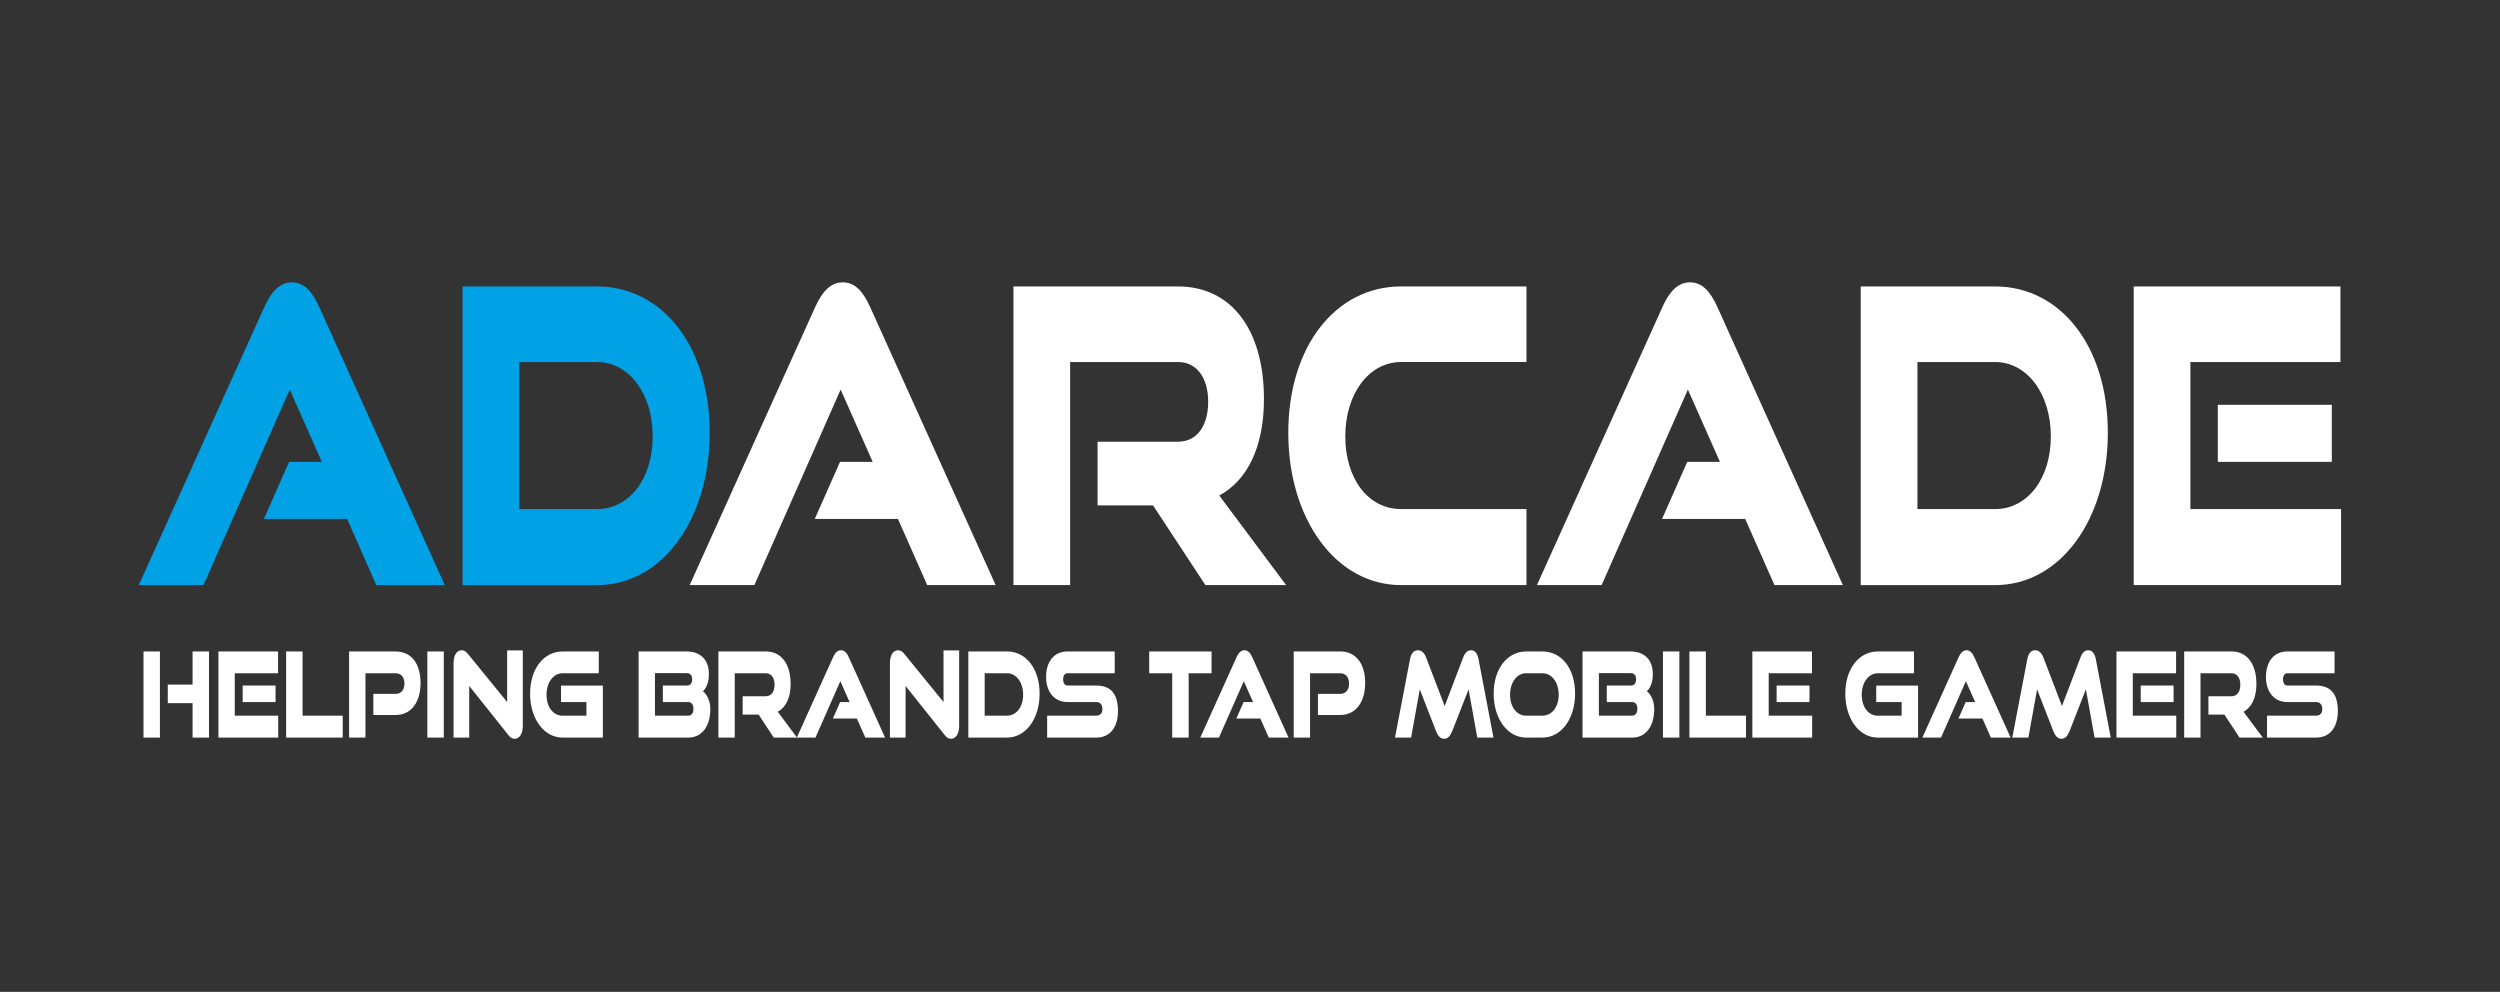
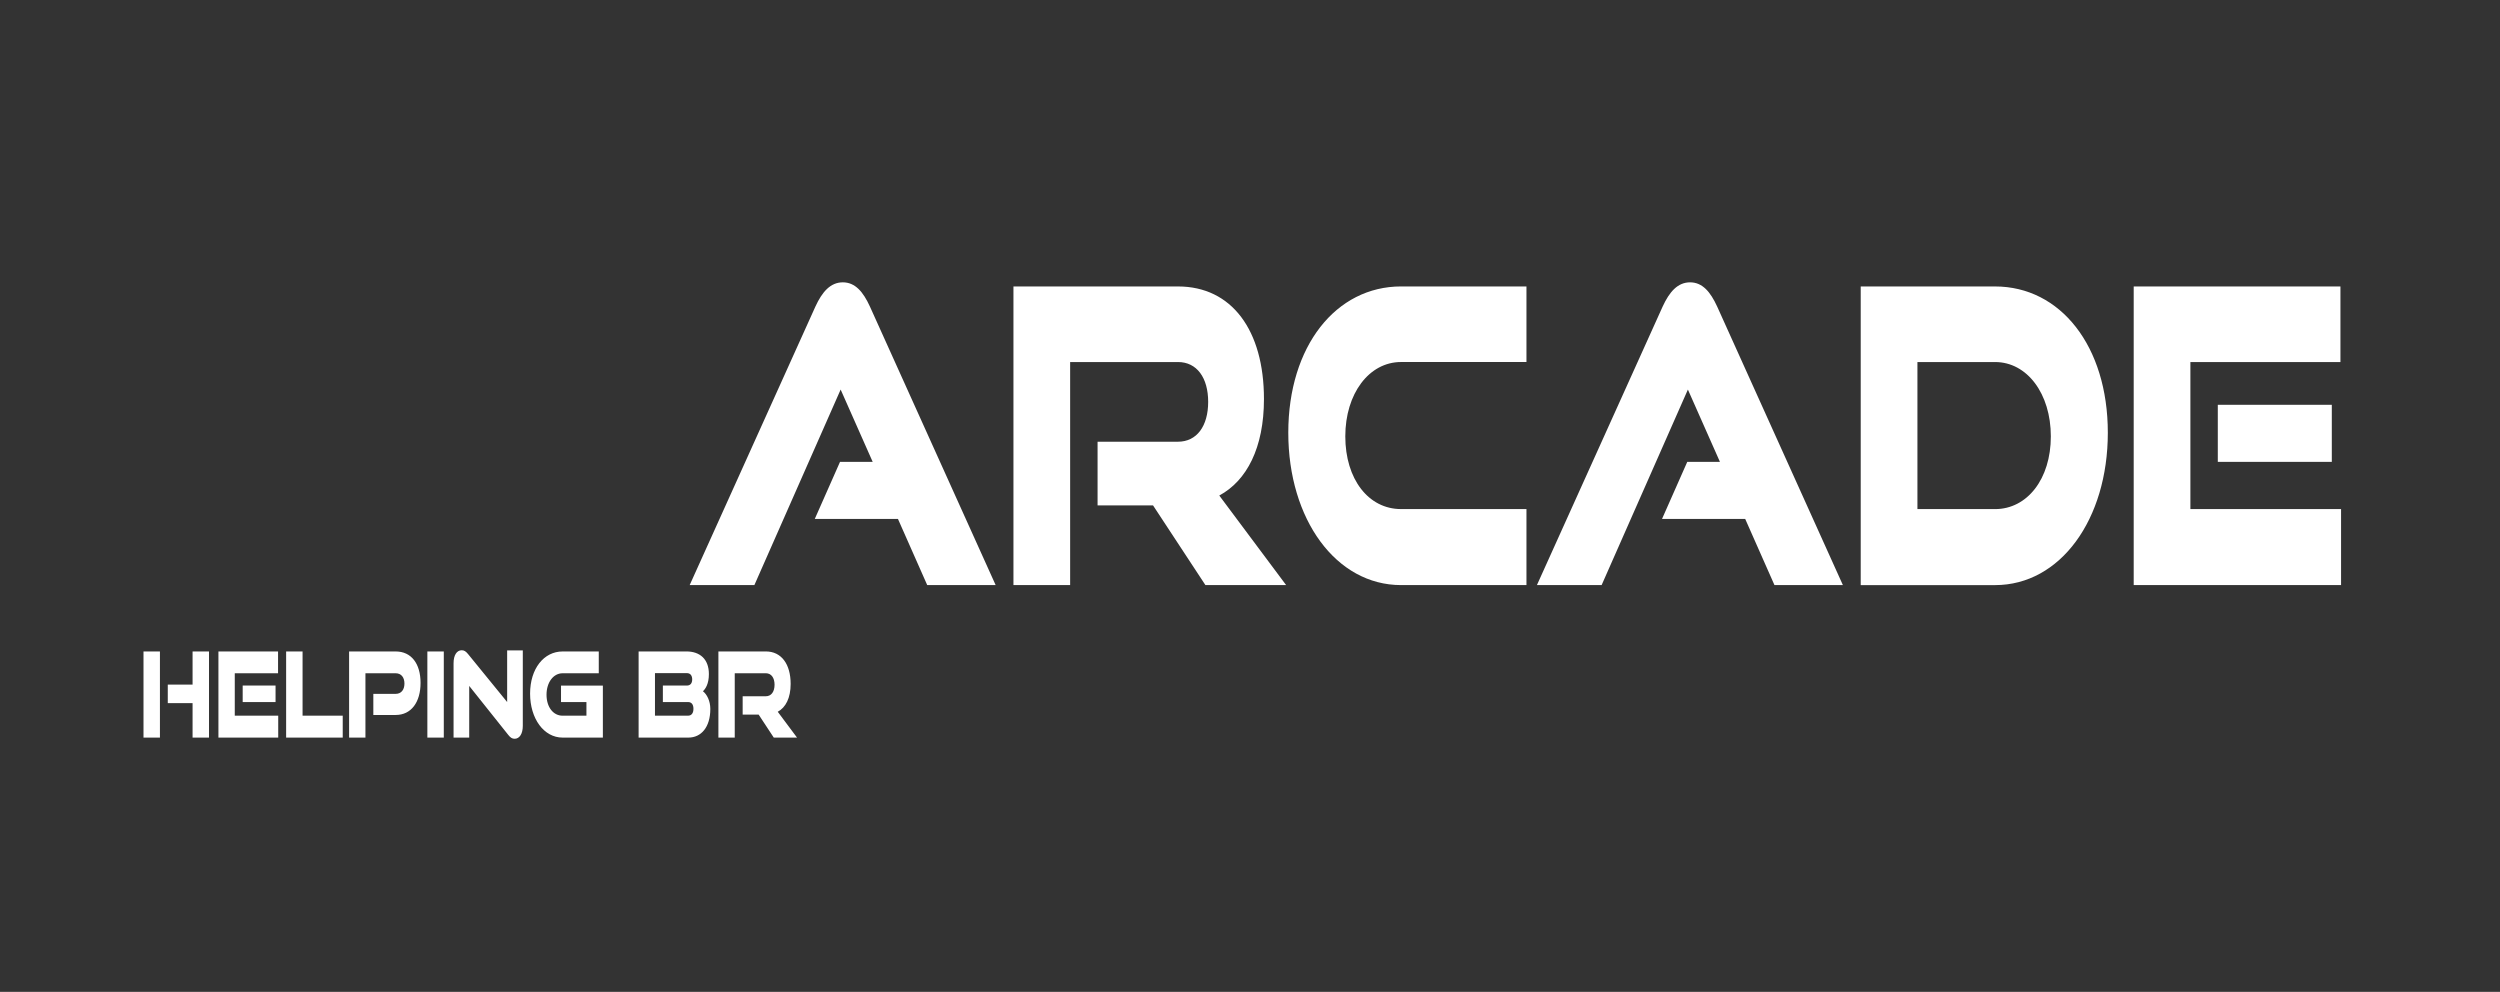
<svg xmlns="http://www.w3.org/2000/svg" id="Layer_1" version="1.1" viewBox="0 0 1080 428.5">
  <rect x="0" y="0" width="1080" height="428.5" fill="#333333" stroke="none" />
  <defs>
    <style>.st1{fill:#fff}</style>
  </defs>
-   <path d="m162.58 252.76-12.64-28.57H114l10.91-24.67h14.11l-13.84-31.23-37.27 84.47H59.96l54.31-120.32c2.93-6.39 6.52-10.47 11.85-10.47s8.79 4.08 11.71 10.47l54.31 120.32h-29.55Zm37.26 0V123.75h58.03c28.22 0 48.72 25.73 48.72 63.18s-20.5 65.84-48.72 65.84h-58.03Zm58.04-32.83c13.84 0 24.09-12.95 24.09-31.41s-10.25-32.12-24.09-32.12h-33.54v63.53z" style="fill:#00a1e5" />
  <path d="m400.56 252.76-12.64-28.57h-35.94l10.91-24.67H377l-13.84-31.23-37.27 84.47h-27.95l54.31-120.32c2.93-6.39 6.52-10.47 11.85-10.47s8.79 4.08 11.71 10.47l54.31 120.32h-29.55Zm120.18 0-22.63-34.43h-23.96v-27.51h34.74c8.12 0 13.04-6.74 13.04-17.21s-4.92-17.21-13.04-17.21H462.3v96.36h-24.49V123.75h71.08c23.29 0 37.14 18.99 37.14 48.62 0 21.12-7.45 35.31-19.3 41.7l28.88 38.69zm84.52 0c-28.08 0-48.72-28.39-48.72-65.84s20.63-63.18 48.72-63.18h54.17v32.65h-54.17c-13.84 0-24.09 13.66-24.09 32.12s9.98 31.41 24.09 31.41h54.17v32.83h-54.17Zm161.31 0-12.64-28.57h-35.94l10.91-24.67h14.11l-13.84-31.23-37.27 84.47h-27.95l54.31-120.32c2.93-6.39 6.52-10.47 11.85-10.47s8.78 4.08 11.71 10.47l54.31 120.32h-29.55Zm37.26 0V123.75h58.03c28.22 0 48.72 25.73 48.72 63.18s-20.5 65.84-48.72 65.84h-58.03Zm58.04-32.83c13.84 0 24.09-12.95 24.09-31.41s-10.25-32.12-24.09-32.12h-33.54v63.53zm59.89 32.83V123.75h89.31v32.65h-64.82v63.53h65.09v32.83zm36.33-53.23v-24.67h49.25v24.67zM61.99 318.64v-37.22h7.1v37.22zm21.2 0v-14.9H72.48v-7.99h10.71v-14.33h7.1v37.22zm11.17 0v-37.22h25.76v9.42h-18.7v18.33h18.77v9.47H94.35Zm10.48-15.36v-7.12h14.2v7.12zm18.77 15.36v-37.22h7.1v27.75h17.35v9.47H123.6Zm37.67-9.78v-9.11h9.64c2.38 0 3.8-1.74 3.8-4.45s-1.42-4.45-3.8-4.45h-13.05v27.8h-7.06v-37.22h20.12c6.76 0 10.75 5.27 10.75 13.57s-3.99 13.87-10.75 13.87h-9.64Zm23.34 9.78v-37.22h7.1v37.22zm18.08-22.32v22.32h-6.76v-32.15c0-3.43 1.38-5.58 3.53-5.58 1.04 0 1.77.46 2.73 1.64l16.89 20.73v-22.32h6.76v32.61c0 3.43-1.42 5.58-3.53 5.58-1.04 0-1.8-.46-2.73-1.64zm40.35 22.32c-8.1 0-14.05-8.19-14.05-18.99s5.95-18.22 14.05-18.22h15.62v9.42h-15.62c-3.99 0-6.95 3.94-6.95 9.27s2.88 9.06 6.95 9.06h10.29v-5.89h-10.98v-7.12h18.08v22.47zm32.83 0v-37.22h20.65c5.8 0 9.71 3.28 9.71 9.78 0 4.3-1.5 6.4-2.57 7.42 1.69 1.28 3.19 4.15 3.19 7.63 0 7.93-3.95 12.39-9.48 12.39zm10.48-15.36v-7.12h10.37c1.57 0 2.3-1.08 2.3-2.66s-.73-2.71-2.3-2.71h-13.78v18.38h14.28c1.57 0 2.34-1.18 2.34-2.97s-.77-2.92-2.34-2.92h-10.86Zm47.91 15.36-6.53-9.93h-6.91v-7.93h10.02c2.34 0 3.76-1.95 3.76-4.97s-1.42-4.97-3.76-4.97h-13.44v27.8h-7.06v-37.22h20.5c6.72 0 10.71 5.48 10.71 14.03 0 6.09-2.15 10.19-5.57 12.03l8.33 11.16h-10.06Z" class="st1" />
-   <path d="m373.82 318.64-3.65-8.24H359.8l3.15-7.12h4.07l-3.99-9.01-10.75 24.37h-8.06l15.66-34.71c.84-1.84 1.88-3.02 3.42-3.02s2.53 1.18 3.38 3.02l15.66 34.71zm17.39-22.32v22.32h-6.76v-32.15c0-3.43 1.38-5.58 3.53-5.58 1.04 0 1.77.46 2.73 1.64l16.89 20.73v-22.32h6.76v32.61c0 3.43-1.42 5.58-3.53 5.58-1.04 0-1.8-.46-2.73-1.64zm27.11 22.32v-37.22h16.74c8.14 0 14.05 7.42 14.05 18.22s-5.91 18.99-14.05 18.99h-16.74Zm16.73-9.47c3.99 0 6.95-3.74 6.95-9.06s-2.96-9.27-6.95-9.27h-9.67v18.33zm17.32 9.47v-9.47h21.23c1.65 0 2.65-1.02 2.65-2.87s-1-3.02-2.65-3.02h-12.44c-5.72 0-9.25-4.4-9.25-10.85s3.3-11.01 9.33-11.01h20.31v9.42h-20.31c-1.15 0-1.96.87-1.96 2.66s.81 2.66 1.96 2.66h12.36c6.1 0 9.37 3.43 9.37 11.01 0 6.55-3.07 11.47-9.37 11.47zm54.02 0v-27.8h-9.94v-9.42h26.95v9.42h-9.9v27.8h-7.1Zm41.73 0-3.65-8.24H534.1l3.15-7.12h4.07l-3.99-9.01-10.75 24.37h-8.06l15.66-34.71c.84-1.84 1.88-3.02 3.42-3.02s2.53 1.18 3.38 3.02l15.66 34.71zm21.23-9.78v-9.11h9.64c2.38 0 3.8-1.74 3.8-4.45s-1.42-4.45-3.8-4.45h-13.05v27.8h-7.06v-37.22H579c6.76 0 10.75 5.27 10.75 13.57s-3.99 13.87-10.75 13.87h-9.64Zm68.84 9.78-3.76-20.84-6.99 17.87c-.84 2.15-1.88 3.48-3.57 3.48s-2.73-1.33-3.57-3.48l-6.95-17.87-3.76 20.84h-6.95l6.49-33.89c.5-2.56 1.65-3.84 3.46-3.84 1.5 0 2.76 1.18 3.49 3.12l8.02 20.99 7.99-20.99c.73-1.95 1.84-3.12 3.34-3.12 1.69 0 2.8 1.28 3.3 3.84l6.45 33.89zm21.12 0c-8.1 0-14.05-8.19-14.05-18.99s5.95-18.22 14.05-18.22h7.03c8.33 0 14.09 7.42 14.09 18.22s-5.91 18.99-14.09 18.99zm7.02-9.47c4.15 0 7.03-3.79 7.03-9.06s-2.92-9.27-7.03-9.27h-7.03c-3.99 0-6.95 3.94-6.95 9.27s2.88 9.06 6.95 9.06zm17.32 9.47v-37.22h20.65c5.8 0 9.71 3.28 9.71 9.78 0 4.3-1.5 6.4-2.57 7.42 1.69 1.28 3.19 4.15 3.19 7.63 0 7.93-3.95 12.39-9.48 12.39zm10.48-15.36v-7.12h10.37c1.57 0 2.3-1.08 2.3-2.66s-.73-2.71-2.3-2.71h-13.78v18.38H705c1.57 0 2.34-1.18 2.34-2.97s-.77-2.92-2.34-2.92h-10.86Zm24.26 15.36v-37.22h7.1v37.22zm11.44 0v-37.22h7.1v27.75h17.35v9.47h-24.46Zm27.19 0v-37.22h25.76v9.42h-18.7v18.33h18.77v9.47h-25.84Zm10.48-15.36v-7.12h14.2v7.12zm43.72 15.36c-8.1 0-14.05-8.19-14.05-18.99s5.95-18.22 14.05-18.22h15.63v9.42h-15.63c-3.99 0-6.95 3.94-6.95 9.27s2.88 9.06 6.95 9.06h10.29v-5.89h-10.98v-7.12h18.08v22.47zm48.84 0-3.65-8.24h-10.37l3.15-7.12h4.07l-3.99-9.01-10.75 24.37h-8.06l15.66-34.71c.84-1.84 1.88-3.02 3.42-3.02s2.53 1.18 3.38 3.02l15.66 34.71zm44.8 0-3.76-20.84-6.99 17.87c-.84 2.15-1.88 3.48-3.57 3.48s-2.73-1.33-3.57-3.48l-6.95-17.87-3.76 20.84h-6.95l6.49-33.89c.5-2.56 1.65-3.84 3.46-3.84 1.5 0 2.76 1.18 3.49 3.12l8.02 20.99 7.99-20.99c.73-1.95 1.84-3.12 3.34-3.12 1.69 0 2.8 1.28 3.3 3.84l6.45 33.89zm9.45 0v-37.22h25.76v9.42h-18.7v18.33h18.77v9.47H914.3Zm10.48-15.36v-7.12h14.2v7.12zm42.69 15.36-6.53-9.93h-6.91v-7.93h10.02c2.34 0 3.76-1.95 3.76-4.97s-1.42-4.97-3.76-4.97h-13.44v27.8h-7.06v-37.22h20.5c6.72 0 10.71 5.48 10.71 14.03 0 6.09-2.15 10.19-5.57 12.03l8.33 11.16h-10.06Zm11.87 0v-9.47h21.23c1.65 0 2.65-1.02 2.65-2.87s-1-3.02-2.65-3.02h-12.44c-5.72 0-9.25-4.4-9.25-10.85s3.3-11.01 9.33-11.01h20.31v9.42h-20.31c-1.15 0-1.96.87-1.96 2.66s.81 2.66 1.96 2.66h12.36c6.1 0 9.37 3.43 9.37 11.01 0 6.55-3.07 11.47-9.37 11.47z" class="st1" />
</svg>